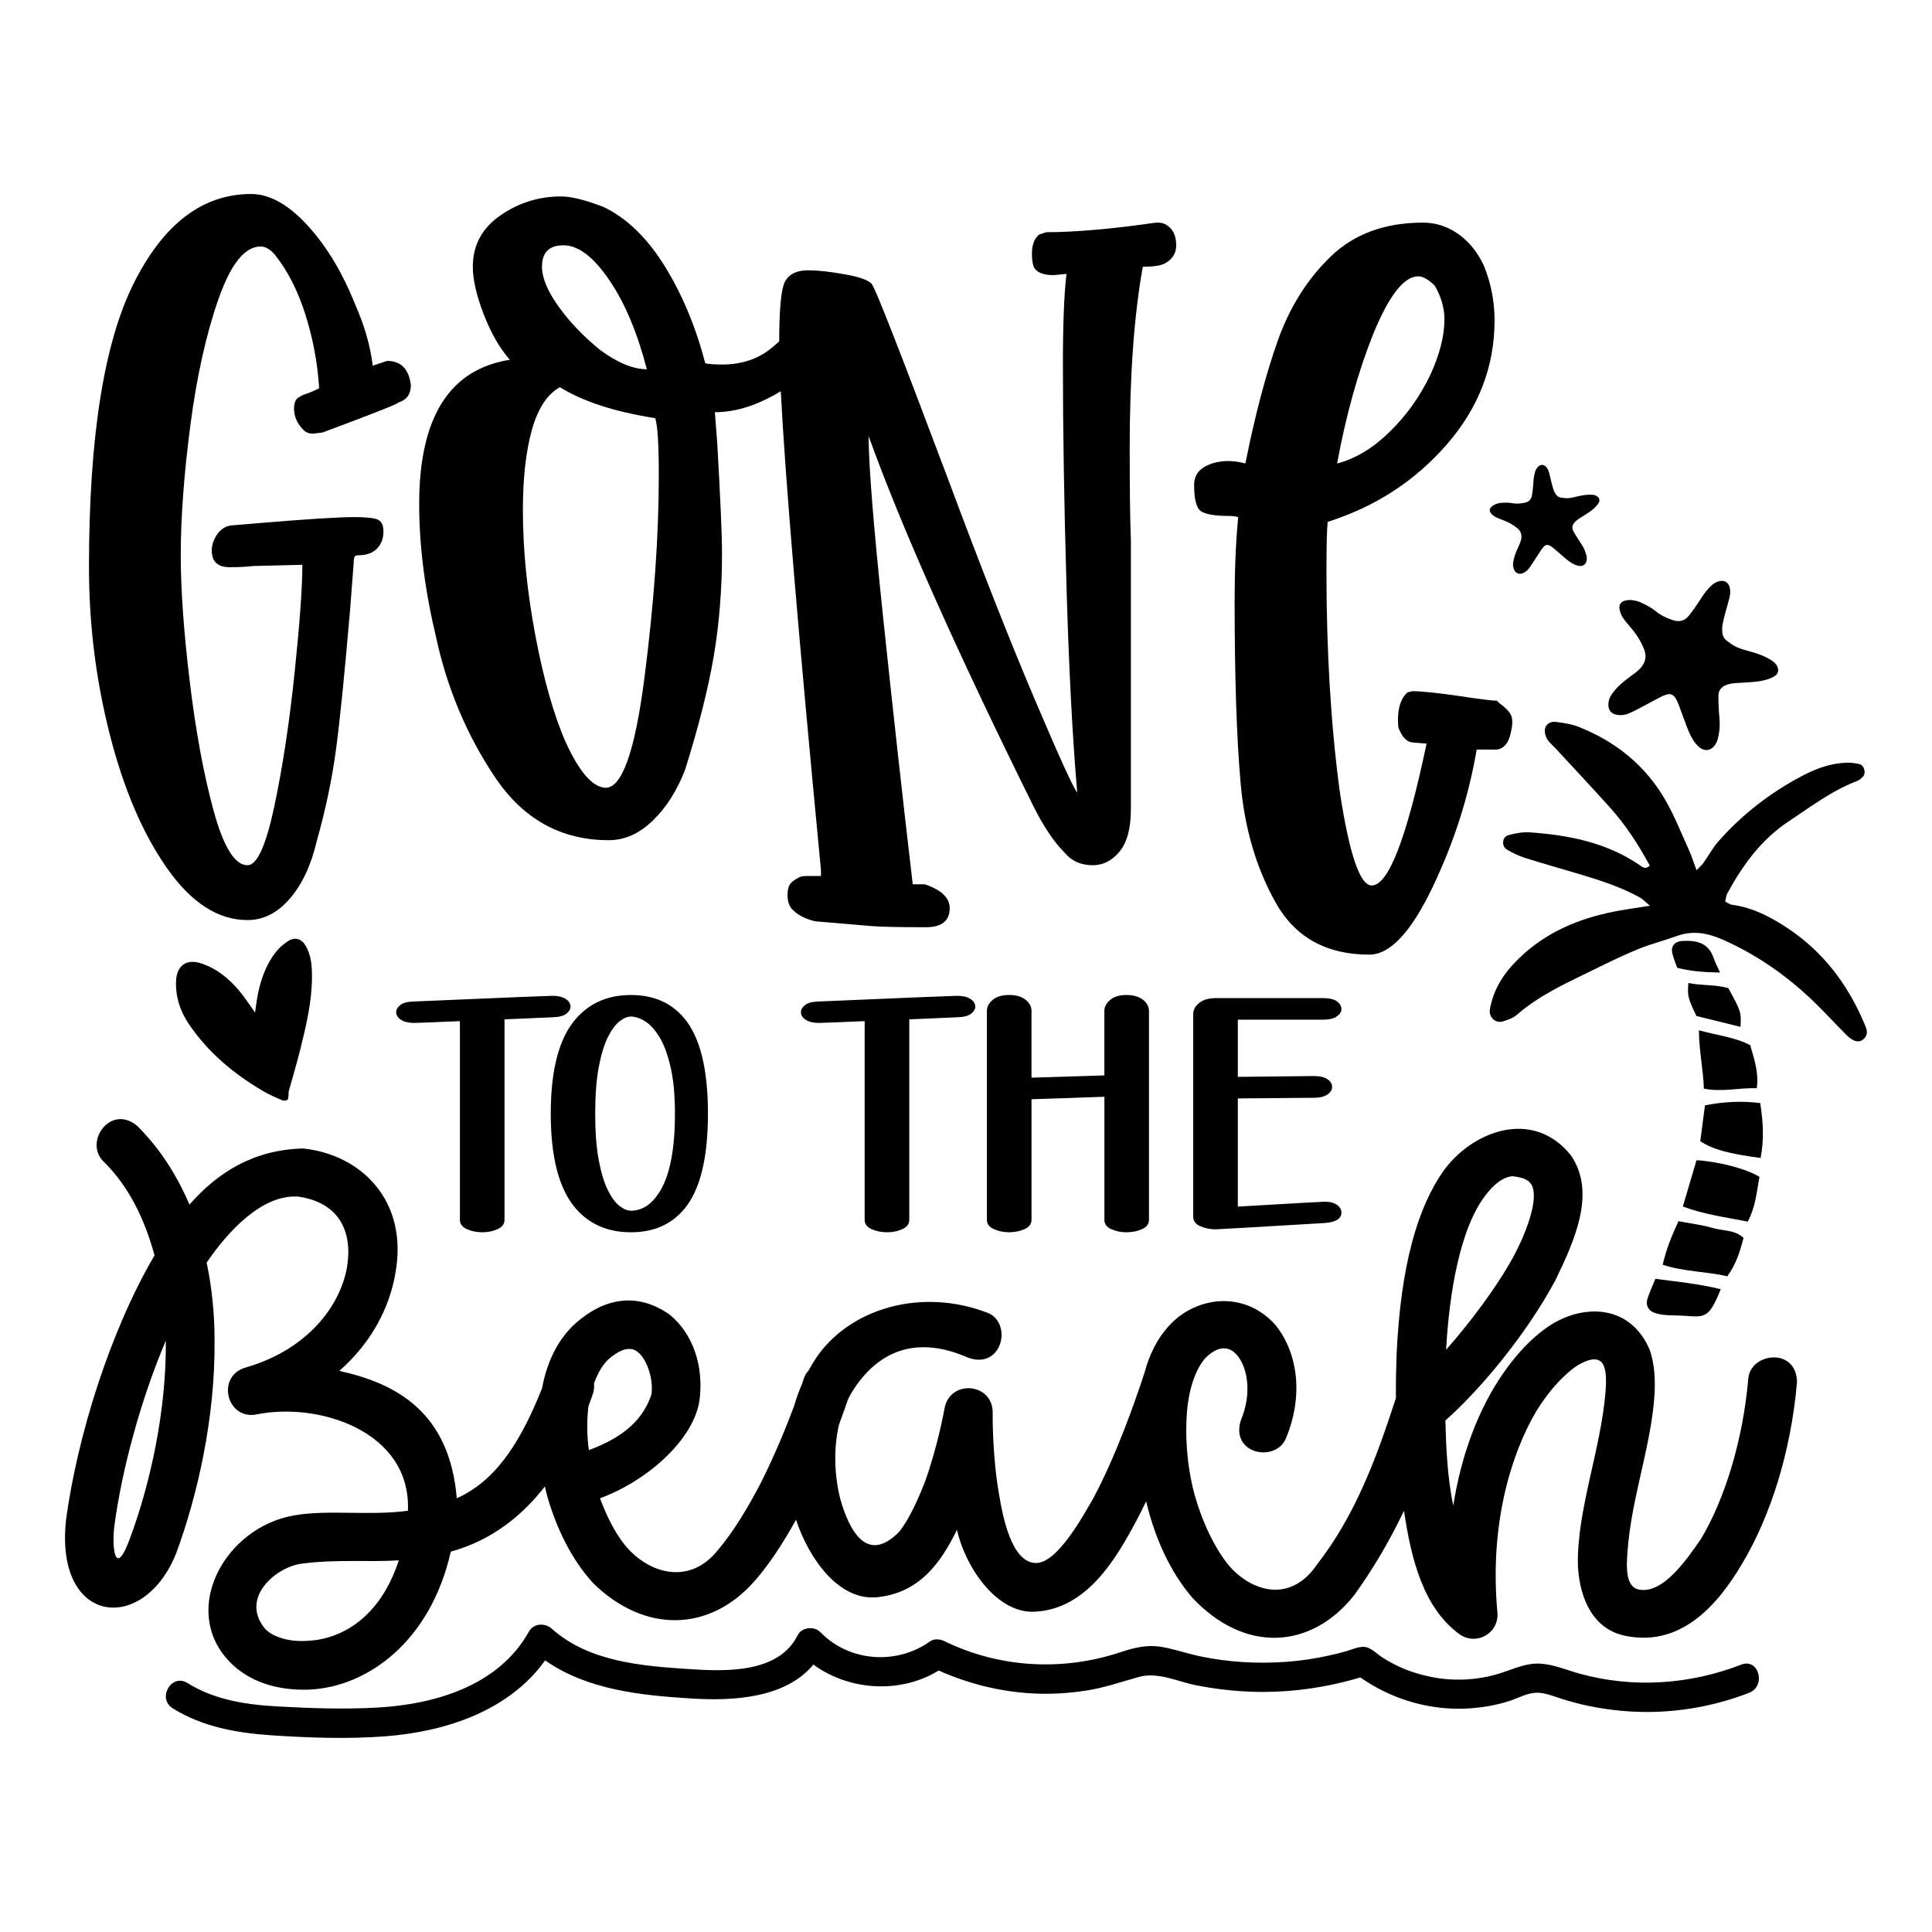
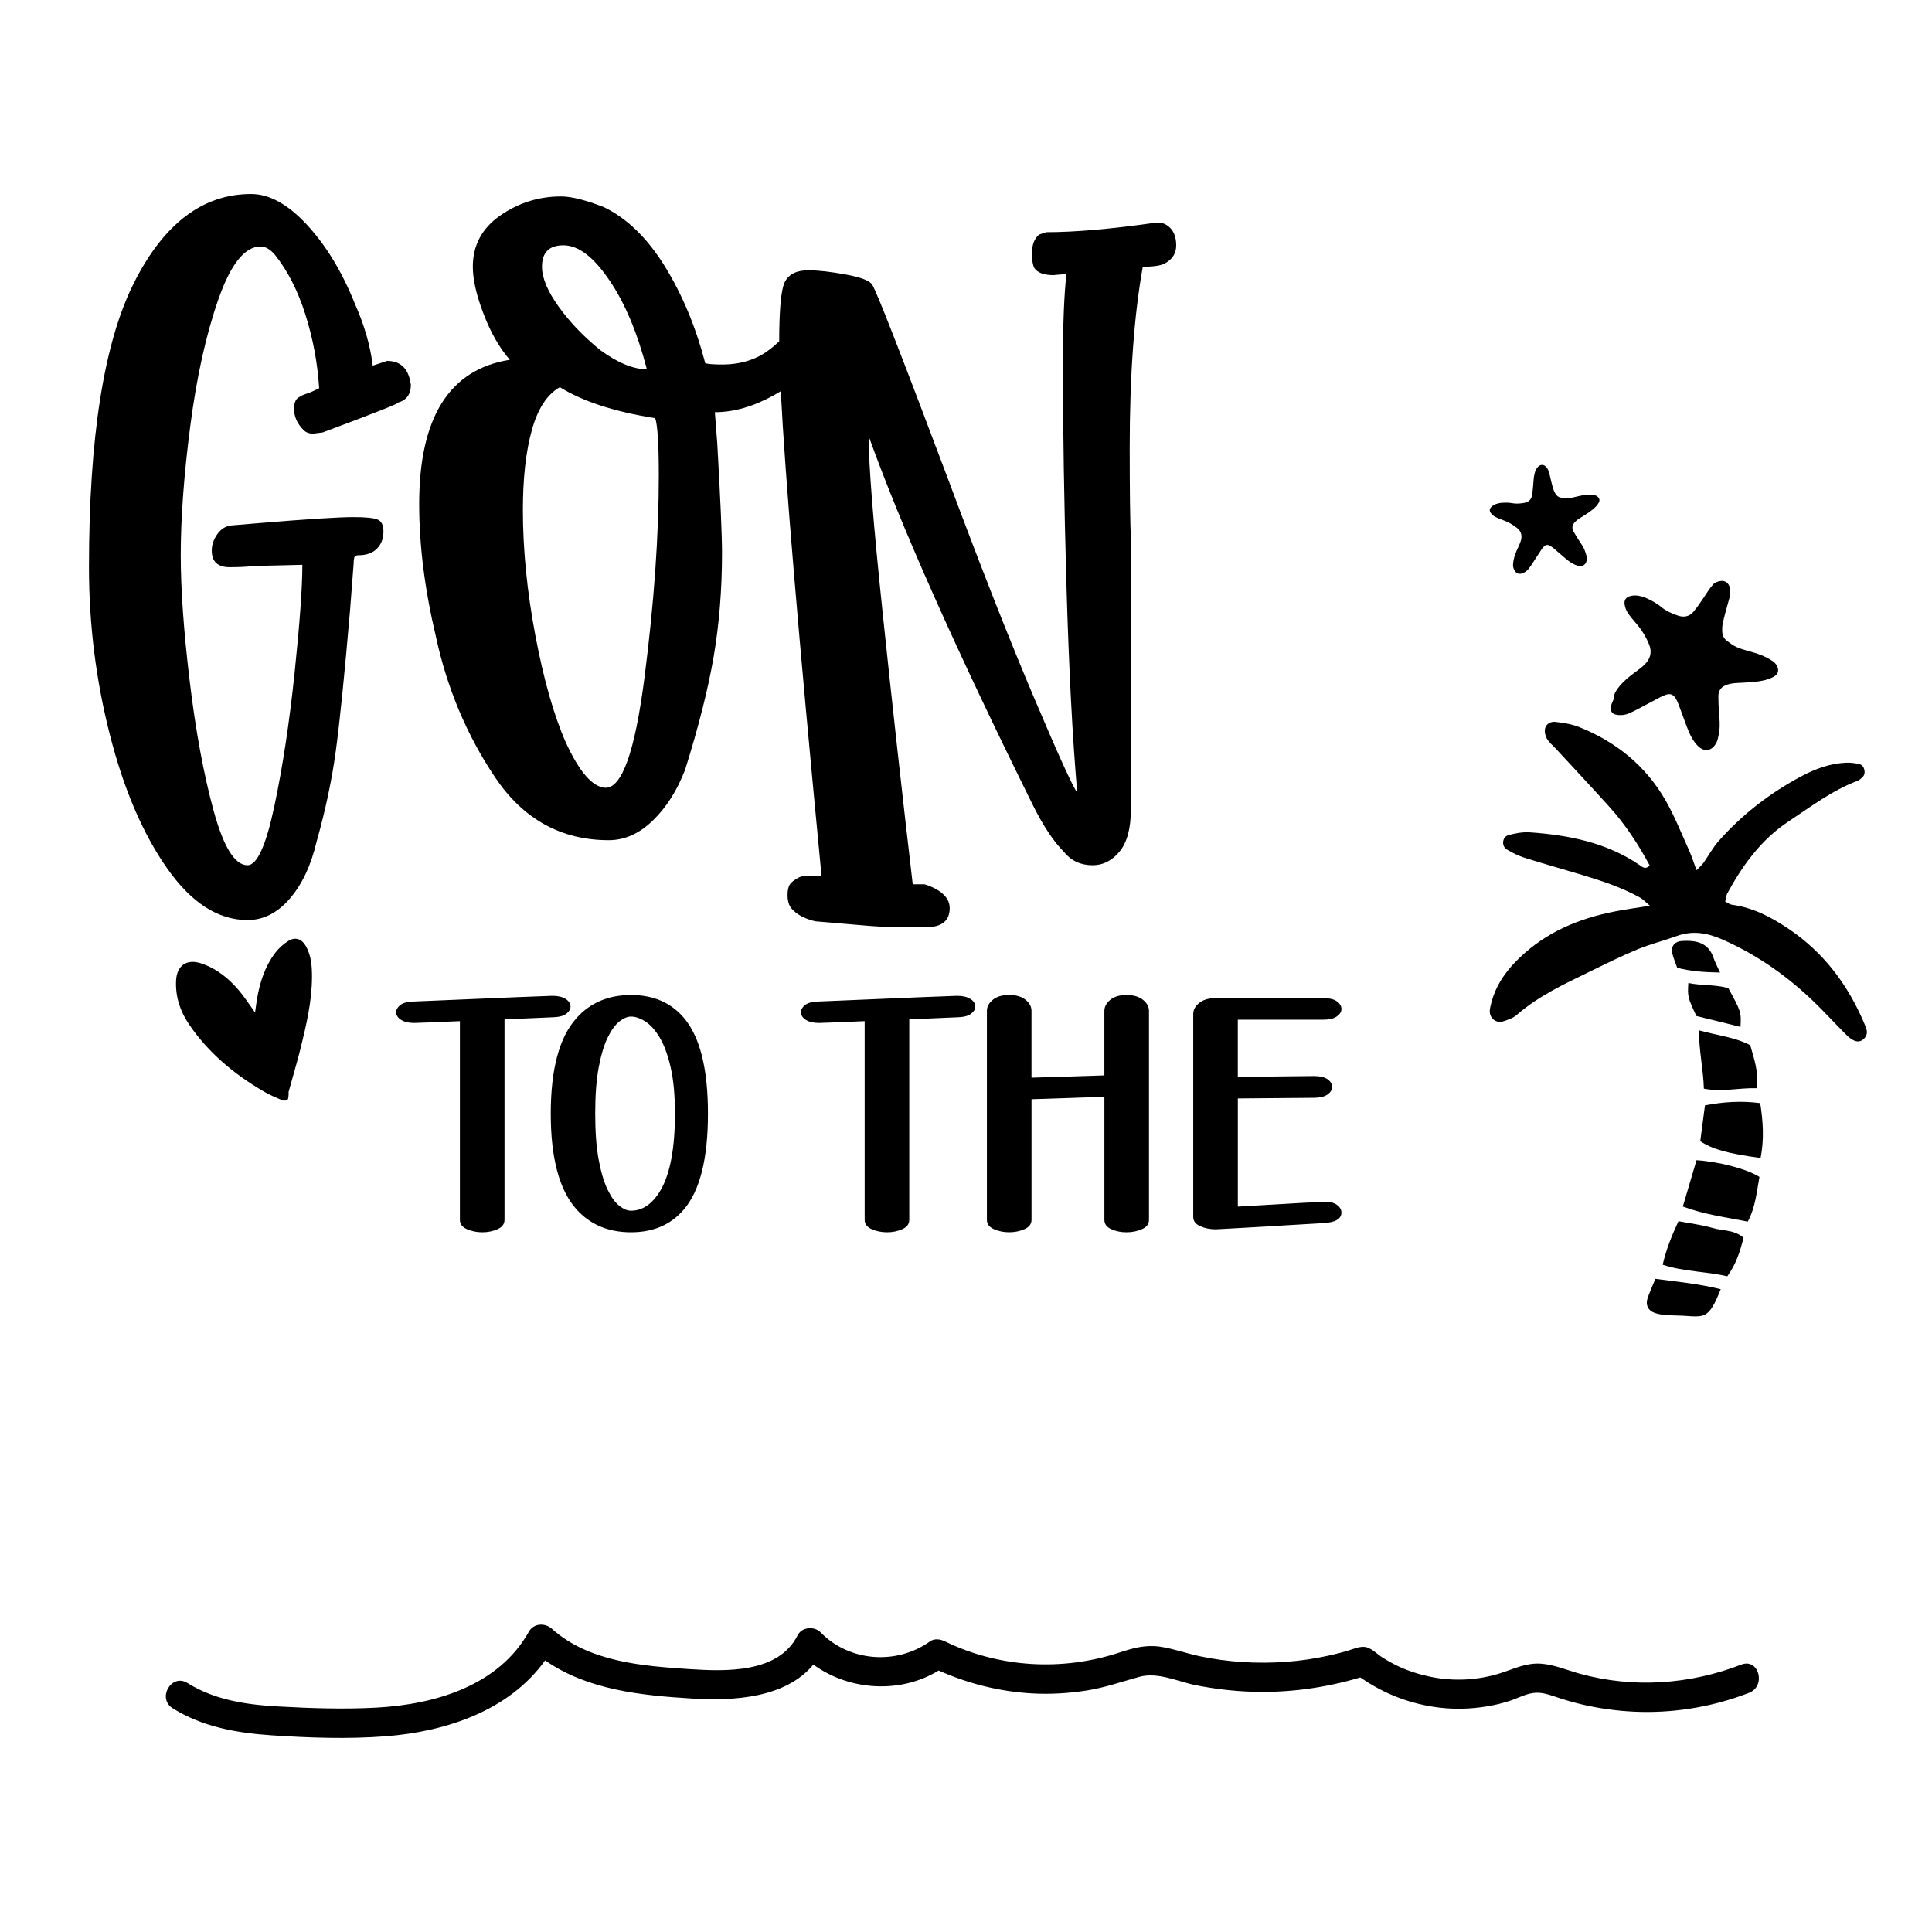
<svg xmlns="http://www.w3.org/2000/svg" version="1.1" id="Layer_1" x="0px" y="0px" viewBox="0 0 864 864" style="enable-background:new 0 0 864 864;" xml:space="preserve">
  <g>
    <path d="M134.46,468.63c2.58-10.44,5.03-20.93,5.06-31.78c0.01-4.76-0.32-9.5-2.75-13.77c-1.84-3.23-4.78-4.23-7.89-2.25 c-2.17,1.38-4.23,3.21-5.78,5.26c-4.55,6.01-6.84,13.02-8.12,20.38c-0.34,1.98-0.58,3.98-0.92,6.37c-0.55-0.82-0.87-1.31-1.21-1.78 c-1.95-2.68-3.76-5.47-5.89-8c-4.61-5.47-10.05-9.91-16.93-12.21c-6.58-2.2-11.03,0.93-11.3,7.86c-0.28,7.07,1.82,13.5,5.76,19.31 c8.65,12.76,20.2,22.34,33.39,30.05c2.62,1.53,5.44,2.74,8.24,3.94c0.69,0.29,1.89,0.26,2.41-0.17c0.49-0.41,0.42-1.52,0.54-2.33 c0.06-0.43-0.09-0.91,0.02-1.32C130.87,481.67,132.84,475.19,134.46,468.63z" />
    <path d="M74.7,388.27c10.84,15.46,22.83,23.19,35.99,23.19c7.11,0,13.41-3.2,18.93-9.6c5.51-6.4,9.5-14.93,12-25.59 c3.91-13.86,6.75-27.27,8.53-40.25c1.77-12.97,3.91-34.03,6.4-63.18l1.6-20.79c0-1.07,0.08-1.95,0.27-2.67 c0.17-0.71,0.8-1.07,1.87-1.07c3.55,0,6.31-0.97,8.26-2.93c1.95-1.95,2.93-4.53,2.93-7.73c0-2.84-0.89-4.61-2.67-5.33 c-1.78-0.71-5.33-1.07-10.66-1.07c-6.76,0-20.79,0.89-42.12,2.67l-12.8,1.07c-2.49,0.36-4.53,1.69-6.13,4 c-1.6,2.32-2.4,4.71-2.4,7.2c0,4.98,2.67,7.46,8,7.46c4.27,0,7.81-0.17,10.66-0.53l21.86-0.53c0,9.95-1.16,26.04-3.47,48.25 c-2.32,22.22-5.33,42.12-9.06,59.71c-3.73,17.59-7.73,26.39-12,26.39c-5.69,0-10.75-8.17-15.2-24.53 c-4.45-16.34-8-35.63-10.66-57.85c-2.67-22.21-4-40.96-4-56.25c0-16.7,1.42-35.99,4.27-57.85c2.84-21.86,7.01-40.69,12.53-56.51 c5.51-15.81,11.81-23.72,18.93-23.72c2.13,0,4.27,1.25,6.4,3.73c5.68,7.11,10.21,15.99,13.6,26.66 c3.37,10.66,5.42,21.51,6.13,32.52v0.53c-2.13,1.07-4,1.87-5.6,2.4s-2.58,0.98-2.93,1.33c-1.78,0.72-2.67,2.49-2.67,5.33 c0,3.56,1.42,6.76,4.27,9.6c1.07,1.07,2.48,1.6,4.27,1.6l4.27-0.53c23.81-8.88,35-13.33,33.59-13.33c3.91-1.07,5.86-3.73,5.86-8 l-0.53-2.67c-1.42-5.33-4.8-8-10.13-8l-6.4,2.13c-1.07-8.88-3.73-18.13-8-27.72c-5.69-14.21-12.8-25.94-21.33-35.19 c-8.53-9.24-16.89-13.86-25.06-13.86c-21.68,0-39.19,13.33-52.52,39.99c-13.33,26.66-19.99,68.96-19.99,126.89 c0,25.59,3.11,50.57,9.33,74.91C55.33,352.91,63.86,372.81,74.7,388.27z" />
    <path d="M221.31,347.48c12.61,18.84,29.59,28.26,50.92,28.26c7.11,0,13.68-2.93,19.73-8.8c6.04-5.86,10.84-13.41,14.4-22.66 c6.04-19.19,10.3-36.07,12.8-50.65c2.48-14.57,3.73-30.03,3.73-46.38c0-7.81-0.72-24.17-2.13-49.05l-1.07-13.86 c8.53,0,17.41-2.57,26.66-7.73c0.96-0.54,1.9-1.09,2.82-1.65c1.93,38.02,7.92,109.39,17.97,214.11v2.67h-5.87 c-1.78,0-3.02,0.18-3.73,0.53c-2.13,1.07-3.56,2.13-4.27,3.2c-0.72,1.07-1.07,2.67-1.07,4.8c0,3.2,0.88,5.51,2.67,6.93 c2.13,2.13,5.33,3.73,9.6,4.8l25.06,2.13c3.91,0.35,12.08,0.53,24.52,0.53c7.11,0,10.66-2.85,10.66-8.53c0-4.27-3.2-7.64-9.6-10.13 l-1.6-0.53h-5.33c-4.62-39.45-9.06-79.52-13.33-120.23c-4.27-40.69-6.4-67.44-6.4-80.24c14.57,40.52,39.09,95.62,73.57,165.28 c4.62,9.25,9.24,16.18,13.86,20.79c3.2,3.92,7.46,5.87,12.8,5.87c4.61,0,8.61-2.04,12-6.13c3.37-4.08,5.06-10.4,5.06-18.93v-89.04 v-31.46c-0.36-8.53-0.53-22.21-0.53-41.05c0-32.34,1.95-59.35,5.86-81.04c2.84,0,5.15-0.17,6.93-0.53c2.13-0.35,4-1.33,5.6-2.93 s2.4-3.64,2.4-6.13c0-3.2-0.8-5.68-2.4-7.46c-1.6-1.77-3.47-2.67-5.6-2.67h-1.07c-19.91,2.85-36.25,4.27-49.05,4.27l-3.2,1.07 c-2.13,1.78-3.2,4.62-3.2,8.53c0,2.85,0.35,4.98,1.07,6.4c1.42,2.13,4.27,3.2,8.53,3.2l5.86-0.53c-1.07,8.89-1.6,22.39-1.6,40.52 c0,29.15,0.53,62.2,1.6,99.17c1.07,36.97,2.67,67.71,4.8,92.23c-1.78-2.13-8.18-16.17-19.19-42.12 c-11.02-25.94-23.82-58.46-38.39-97.57c-20.98-55.8-32.35-84.95-34.12-87.44c-1.07-1.77-4.98-3.28-11.73-4.53 c-6.76-1.24-12.26-1.87-16.53-1.87h-1.6c-5.33,0.36-8.62,2.67-9.86,6.93c-1.22,4.18-1.84,12.47-1.86,24.84 c-1.33,1.22-2.66,2.37-4,3.42c-5.86,4.62-13.06,6.93-21.59,6.93c-3.2,0-5.69-0.17-7.46-0.53c-4.27-16.34-10.31-30.83-18.13-43.45 c-7.82-12.61-16.89-21.41-27.19-26.39c-8.18-3.2-14.58-4.8-19.19-4.8c-9.95,0-19.02,2.85-27.19,8.53 c-8.18,5.69-12.26,13.33-12.26,22.93c0,5.69,1.6,12.71,4.8,21.06c3.2,8.36,7.11,15.19,11.73,20.53 c-27.02,4.27-40.52,25.77-40.52,64.51c0,18.49,2.48,38.21,7.46,59.18C199.89,307.68,208.69,328.65,221.31,347.48z M251.97,109.7 c6.75,0,13.68,5.33,20.79,15.99c6.75,9.95,12.26,23.11,16.53,39.45c-6.05,0-12.98-2.84-20.79-8.53 c-7.46-6.04-13.69-12.53-18.66-19.46c-4.98-6.93-7.46-12.88-7.46-17.86C242.37,112.9,245.57,109.7,251.97,109.7z M237.84,192.34 c2.67-9.6,6.84-15.99,12.53-19.19c10.31,6.4,24.53,11.02,42.65,13.86c1.07,3.2,1.6,11.73,1.6,25.59c0,27.02-2.13,57.14-6.4,90.37 c-4.27,33.24-10.13,49.67-17.59,49.32c-5.69-0.35-11.55-7.11-17.59-20.26c-5.33-12.08-9.86-27.99-13.6-47.72 c-3.73-19.73-5.6-38.47-5.6-56.25C233.84,213.85,235.17,201.93,237.84,192.34z" />
-     <path d="M537.46,228.86c2.31,1.25,6.31,1.87,12,1.87c1.77,0,3.2,0.18,4.27,0.53c-1.07,11.02-1.6,23.46-1.6,37.32 c0,34.12,0.88,61.31,2.67,81.57c1.77,20.26,7.01,38.12,15.73,53.58c8.71,15.46,22.66,23.19,41.85,23.19 c9.24,0,18.66-10.05,28.26-30.12c9.6-20.08,16.17-40.6,19.73-61.58h7.46c4.27,0.36,6.93-2.48,8-8.53c0.71-3.2,0.62-5.6-0.27-7.2 c-0.89-1.6-2.58-3.28-5.06-5.06l-1.07-1.07c-2.13,0-7.82-0.71-17.06-2.13c-9.95-1.42-16.89-2.13-20.79-2.13l-2.13,0.53 c-2.85,2.49-4.27,6.58-4.27,12.26c0,2.49,0.17,3.92,0.53,4.27c1.42,3.56,3.37,5.51,5.86,5.86l6.4,0.53 c-8.89,42.3-17.06,63.44-24.52,63.44c-5.33,0-10.13-14.21-14.39-42.65c-3.92-29.5-5.86-62.02-5.86-97.57 c0-11.37,0.17-18.84,0.53-22.39c21.33-6.75,39.09-18.3,53.31-34.65c14.21-16.34,21.33-34.83,21.33-55.45c0-8.53-1.6-16.7-4.8-24.53 c-2.85-6.04-6.66-10.75-11.46-14.13c-4.8-3.37-10.05-5.06-15.73-5.06c-17.06,0-30.84,5.06-41.32,15.19 c-10.49,10.13-18.4,22.75-23.73,37.85c-5.33,15.11-10.13,33.32-14.39,54.65c-2.85-0.71-5.33-1.07-7.46-1.07 c-4.27,0-7.91,0.89-10.93,2.67c-3.02,1.78-4.53,4.45-4.53,8C534,223.62,535.15,227.62,537.46,228.86z M613.97,149.69 c7.11-17.41,13.86-26.12,20.26-26.12c2.13,0,4.61,1.42,7.46,4.27c2.84,4.98,4.27,9.95,4.27,14.93c0,7.46-2.13,15.82-6.4,25.06 c-4.62,9.6-10.66,18.04-18.13,25.32c-7.46,7.29-15.29,12-23.46,14.13C601.88,185.94,607.21,166.75,613.97,149.69z" />
    <path d="M177.17,452.64c0,1.36,0.73,2.51,2.19,3.43c1.46,0.93,3.41,1.39,5.85,1.39c1.12,0,7.94-0.27,20.46-0.8v88.86 c0,1.85,1.05,3.24,3.14,4.17c2.09,0.92,4.38,1.39,6.87,1.39c2.48,0,4.76-0.46,6.83-1.39c2.07-0.92,3.11-2.31,3.11-4.17v-89.66 l21.92-0.95c2.63-0.1,4.55-0.63,5.77-1.61c1.22-0.97,1.83-2,1.83-3.07c0-1.41-0.73-2.58-2.19-3.51c-1.46-0.92-3.43-1.39-5.92-1.39 c-1.56,0-22.31,0.85-62.26,2.56c-2.68,0.1-4.62,0.63-5.81,1.61C177.77,450.48,177.17,451.52,177.17,452.64z" />
    <path d="M282.18,444.97c-10.13,0-18.27,3.46-24.41,10.38c-7.65,8.53-11.47,22.75-11.47,42.68c0,19.93,3.82,34.17,11.47,42.75 c6.14,6.87,14.27,10.3,24.41,10.3c9.99,0,17.88-3.41,23.68-10.23c7.16-8.43,10.74-22.7,10.74-42.82c0-20.12-3.58-34.39-10.74-42.82 C300.06,448.38,292.17,444.97,282.18,444.97z M295.48,532.15c-3.61,6.19-8.04,9.28-13.3,9.28c-1.61,0-3.34-0.72-5.19-2.16 c-1.85-1.44-3.59-3.82-5.22-7.16c-1.63-3.34-2.97-7.79-4.02-13.37c-1.05-5.58-1.57-12.48-1.57-20.72c0-8.23,0.52-15.14,1.57-20.72 c1.05-5.58,2.39-10.02,4.02-13.34c1.63-3.31,3.37-5.7,5.22-7.16c1.85-1.46,3.58-2.19,5.19-2.19c1.95,0,4.07,0.72,6.36,2.16 c2.29,1.44,4.43,3.81,6.43,7.12c2,3.31,3.64,7.76,4.93,13.34c1.29,5.58,1.94,12.51,1.94,20.79 C301.84,513.42,299.72,524.79,295.48,532.15z" />
    <path d="M389.82,549.69c2.09,0.92,4.38,1.39,6.87,1.39c2.48,0,4.76-0.46,6.83-1.39c2.07-0.92,3.11-2.31,3.11-4.17v-89.66 l21.92-0.95c2.63-0.1,4.55-0.63,5.77-1.61c1.22-0.97,1.83-2,1.83-3.07c0-1.41-0.73-2.58-2.19-3.51c-1.46-0.92-3.43-1.39-5.92-1.39 c-1.56,0-22.31,0.85-62.26,2.56c-2.68,0.1-4.62,0.63-5.81,1.61c-1.19,0.98-1.79,2.02-1.79,3.14c0,1.36,0.73,2.51,2.19,3.43 c1.46,0.93,3.41,1.39,5.85,1.39c1.12,0,7.94-0.27,20.46-0.8v88.86C386.68,547.37,387.72,548.76,389.82,549.69z" />
    <path d="M496.95,549.69c2.05,0.92,4.31,1.39,6.8,1.39c2.53,0,4.85-0.46,6.94-1.39c2.09-0.92,3.14-2.31,3.14-4.17v-93.46 c0-1.85-0.89-3.5-2.67-4.93c-1.78-1.44-4.25-2.16-7.42-2.16c-3.12,0-5.54,0.73-7.27,2.19c-1.73,1.46-2.59,3.09-2.59,4.9v28.86 l-32.59,1.02v-29.89c0-1.85-0.88-3.5-2.63-4.93c-1.75-1.44-4.21-2.16-7.38-2.16s-5.62,0.73-7.34,2.19 c-1.73,1.46-2.59,3.09-2.59,4.9v93.46c0,1.85,1.03,3.24,3.11,4.17c2.07,0.92,4.35,1.39,6.83,1.39s4.77-0.46,6.87-1.39 c2.09-0.92,3.14-2.31,3.14-4.17v-53.93l32.59-1.1v55.03C493.88,547.37,494.9,548.76,496.95,549.69z" />
    <path d="M536.77,548.37c2.09,0.93,4.41,1.39,6.94,1.39c0.92,0,16.95-0.93,48.08-2.78c5.36-0.29,8.06-1.85,8.11-4.68 c0-1.32-0.65-2.46-1.94-3.43c-1.29-0.97-3.11-1.46-5.44-1.46c-1.32,0-14.3,0.73-38.95,2.19v-48.38l34.27-0.29 c2.63-0.05,4.6-0.56,5.92-1.53c1.32-0.97,1.97-2.07,1.97-3.29c0-1.36-0.68-2.52-2.05-3.47c-1.36-0.95-3.41-1.43-6.14-1.43 l-33.98,0.37V456h38.22c2.68,0,4.7-0.49,6.07-1.46c1.36-0.97,2.05-2.07,2.05-3.29c0-1.32-0.67-2.46-2.01-3.43 c-1.34-0.97-3.37-1.46-6.1-1.46h-48.08c-3.17,0-5.64,0.72-7.42,2.16c-1.78,1.44-2.67,3.08-2.67,4.93v90.76 C533.63,546.06,534.68,547.45,536.77,548.37z" />
-     <path d="M781.86,616.34c-2.36,27.74-10.62,54.3-21.25,72.01c-5.61,7.97-16.82,25.08-28.04,22.43c-4.72-1.18-5.02-7.67-5.02-11.21 c0.59-26.56,10.92-51.35,12.39-76.44c0.3-6.49,0-12.99-2.07-19.18c-8.26-20.07-28.63-21.25-44.27-11.51 c-9.15,5.91-17.71,15.35-25.09,27.45c-8.56,14.17-15.34,32.46-18.59,53.42c-2.66-12.39-3.25-26.56-3.54-38.07 c14.46-12.69,35.71-37.48,49.28-62.86c8.56-17.71,18.3-39.25,6.79-55.78c-17.12-21.25-44.27-10.62-56.96,7.08 c-11.21,15.94-19.18,41.61-20.95,82.63c-0.2,5.41-0.33,11.87-0.29,18.93c-8.49,26.16-17.9,52.13-35.42,74.62 c-11.8,17.12-28.92,12.1-39.25,0.29c-6.49-7.97-12.1-19.77-15.64-32.76c-3.25-12.69-4.13-26.27-2.95-37.78 c1.18-11.21,5.02-19.77,9.15-23.31c5.02-4.43,9.74-4.43,13.28,0c4.13,5.01,6.79,16.23,1.48,28.92 c-4.72,15.05,15.34,18.89,20.07,8.26c7.97-18.89,5.61-38.07-4.43-50.76c-12.69-14.46-32.17-13.58-44.86-2.66 c-7.07,6.26-11.37,14.6-13.86,23.87c0,0.01-0.01,0.02-0.01,0.03c-4.72,14.46-12.98,37.48-22.72,55.78 c-4.43,7.67-16.53,30.1-26.27,29.22c-10.62-0.59-14.46-21.25-15.94-30.1c-3.24-18-2.95-36.89-2.95-36.89 c0.3-13.57-19.18-15.35-21.54-2.07c0,0-2.95,16.82-8.85,33.05c-3.25,8.26-7.08,16.53-11.21,21.84 c-14.75,15.34-22.72-0.89-26.56-14.46c-2.47-9.86-3.22-21.92-0.55-33.27c1.8-4.84,3.15-8.73,3.98-11.22 c1.12-2.28,2.43-4.47,3.94-6.56c12.98-18.01,30.4-20.66,49.87-12.1c14.76,5.31,19.77-14.46,9.44-19.77 c-30.4-12.1-62.86-2.07-77.62,20.07c-1.18,1.79-2.25,3.61-3.25,5.45c-0.88,0.94-1.59,2.07-2.06,3.4c0,0-0.31,0.95-0.88,2.64 c-1.39,3.2-2.55,6.45-3.49,9.73c-3.29,8.81-8.3,21.23-14.52,33.67c-5.9,11.51-12.69,22.73-19.48,30.69 c-12.1,15.35-29.22,11.21-39.84,0c-5.31-5.61-9.74-14.17-12.99-23.02c20.95-7.67,42.2-26.26,44.56-44.27 c1.77-14.46-2.65-28.92-13.28-37.78c-15.05-10.62-29.81-7.08-41.91,3.54c-8.48,7.48-13.16,17.92-15.3,29.35 c-8.28,20.68-19.05,40.7-38.12,49.15c-3.25-38.66-27.15-51.35-52.53-56.96c14.16-12.39,22.43-28.04,25.08-43.68 c5.9-32.46-15.35-53.12-41.32-55.78c-22.13,0.59-38.07,10.62-50.76,25.08c-5.61-12.98-12.98-24.79-23.31-35.12 c-11.8-10.03-23.9,6.79-15.35,15.64c11.51,11.21,18.59,25.97,23.02,42.2c-20.07,34.23-34.53,81.16-39.55,118.05 c-5.31,47.52,34.82,51.64,49.28,15.05c9.44-25.68,17.41-60.2,17.12-95.03c0-11.81-1.18-23.61-3.54-34.83 c9.44-13.87,24.79-30.69,41.02-29.51c18.3,2.66,24.2,15.64,21.84,30.99c-2.66,16.82-16.82,37.18-45.45,45.45 c-13.28,3.83-8.56,23.61,5.02,20.95c27.45-5.61,69.06,7.38,67.58,43.08c-17.12,2.36-36-0.59-50.76,2.07 c-31.28,5.31-51.06,42.2-29.22,65.22c8.85,9.44,22.13,13.28,36,12.69c25.67-1.18,54.01-21.25,63.15-61.68 c18.36-5.06,31.96-16.14,42.08-29.15c0.4,1.76,0.83,3.5,1.3,5.24c4.13,13.87,10.62,27.45,20.36,38.07 c23.31,22.72,52.24,21.54,72.01-0.89c7.05-7.99,13.16-17.67,18.64-27.53c5.85,17.6,19.29,36.53,36.55,34.62 c18.89-2.07,28.33-15.64,35.41-30.1c4.13,17.71,18.3,37.48,34.82,36.6c23.31-1.18,36.3-23.61,45.45-40.73 c1.5-2.83,2.94-5.72,4.35-8.63c0.12,0.52,0.24,1.04,0.37,1.55c3.84,15.35,10.33,29.81,20.07,41.32 c23.31,25.09,53.12,23.61,72.6-0.89c8.79-12.22,16.03-24.73,22.26-37.74c3.3,22.09,8.73,43.06,24.37,54.86 c7.67,5.9,18.3,0,17.41-9.45c-3.54-38.36,5.61-69.94,17.41-90.01c6.2-10.03,12.98-16.82,18.3-20.36 c12.98-7.67,13.28,2.07,12.69,11.21c-2.07,26.56-12.99,53.42-12.4,78.5c0.89,15.05,7.08,28.62,21.84,31.28 c24.79,4.72,41.02-14.46,51.65-32.46c12.69-21.25,21.84-50.17,24.49-81.16C803.4,602.47,783.04,604.83,781.86,616.34z M58.52,686.87c-7.08,20.07-8.56,5.31-7.38-4.43c3.25-24.49,11.51-55.78,23.02-82.93C74.46,631.09,67.08,663.56,58.52,686.87z M137.32,733.8c-8.56,0.59-16.23-2.07-19.18-5.91c-10.62-13.57,5.31-27.15,16.82-28.62c15.94-2.07,29.81-0.59,43.38-1.48 C169.78,724.06,152.07,733.2,137.32,733.8z M263.33,648.51c-0.88-6.49-0.88-12.99-0.29-18.59c0.04-0.38,0.1-0.75,0.15-1.12 c0.8-2.13,1.54-4.23,2.21-6.26c0.28-1.43,0.35-2.75,0.26-3.95c1.75-4.8,4.09-8.53,6.53-10.8c4.13-3.54,9.44-6.49,13.28-2.95 c3.25,2.65,6.79,10.62,5.9,18.59C286.94,637.29,275.14,644.08,263.33,648.51z M663.22,536.06c5.61-7.97,10.33-10.03,13.57-10.03 c6.79,0.89,9.15,2.95,9.15,8.85c0,5.9-3.25,16.23-9.15,27.15c-7.97,14.46-19.48,29.51-30.1,41.61 C648.76,567.64,655.84,546.39,663.22,536.06z" />
    <path d="M833.57,457.34c-7.31-17.16-18.13-31.5-33.73-41.98c-7.75-5.2-15.91-9.51-25.37-10.76c-0.88-0.12-1.69-0.79-2.95-1.42 c0.33-1.32,0.39-2.65,0.97-3.71c6.89-12.63,15.16-24.05,27.42-32.16c9.93-6.57,19.43-13.84,30.73-18.1 c0.88-0.33,1.65-1.06,2.35-1.73c1.65-1.59,0.84-5.2-1.4-5.75c-1.9-0.46-3.92-0.72-5.86-0.65c-7.1,0.25-13.67,2.66-19.83,5.91 c-14.17,7.48-26.73,17.16-37.35,29.19c-2.61,2.95-4.5,6.53-6.8,9.76c-0.7,0.99-1.68,1.78-3.06,3.22c-1.29-3.49-2.14-6.27-3.33-8.89 c-3.41-7.52-6.45-15.27-10.55-22.41c-8.89-15.48-22.17-26.16-38.67-32.75c-3.31-1.32-7-1.87-10.57-2.29 c-1.97-0.23-4.15,0.84-4.62,3c-0.31,1.41,0.1,3.28,0.85,4.56c0.98,1.67,2.62,2.95,3.96,4.41c8.08,8.76,16.25,17.44,24.22,26.31 c7.08,7.89,12.81,16.73,17.79,25.97c-2.12,2.06-3.52,0.47-4.64-0.29c-14.78-10.03-31.56-13.32-48.91-14.55 c-3.19-0.23-6.56,0.4-9.68,1.26c-2.75,0.76-3.18,4.87-0.72,6.38c2.51,1.53,5.24,2.85,8.03,3.74c8.52,2.69,17.13,5.09,25.68,7.66 c8.88,2.67,17.68,5.59,25.85,10.09c1.3,0.72,2.35,1.91,4.47,3.69c-5.23,0.82-9.14,1.38-13.03,2.06 c-15.92,2.79-30.66,8.23-42.98,19.12c-6.81,6.02-12.4,12.88-14.82,21.87c-0.34,1.27-0.69,2.57-0.78,3.87 c-0.22,3.23,2.81,5.79,5.88,4.81c2.18-0.69,4.55-1.48,6.22-2.94c9.61-8.41,21.04-13.68,32.33-19.2c7.14-3.49,14.26-7.03,21.6-10.07 c5.78-2.39,11.9-3.92,17.8-6.04c7.04-2.53,13.66-1.26,20.23,1.63c15.33,6.75,28.82,16.2,40.84,27.78 c5.01,4.82,9.67,9.99,14.61,14.9c3.18,3.16,5.75,3.65,7.74,1.76C835.94,462.24,834.63,459.83,833.57,457.34z" />
    <path d="M752.58,539.57c9.58,3.57,19.24,4.79,29.02,6.74c3.52-6.54,4-13.4,5.24-19.99c-5.63-3.53-17.56-6.75-28.15-7.48 C756.59,525.94,754.66,532.49,752.58,539.57z" />
    <path d="M772.46,570.78c4.1-5.7,5.71-11.31,7.28-17.2c-4.03-3.7-9.33-3.07-13.89-4.43c-4.67-1.39-9.59-1.95-15.24-3.03 c-3.15,6.81-5.52,12.81-7.05,19.47C753.27,568.8,763.16,568.54,772.46,570.78z" />
    <path d="M787.18,493.31c-8.56-1.11-16.54-0.56-24.71,1c-0.75,5.77-1.43,10.94-2.1,16.04c5.6,3.65,12.29,5.52,26.98,7.51 C789,509.33,788.46,501.59,787.18,493.31z" />
    <path d="M759.76,460.76c0.06,9.41,1.96,17.43,2.22,26.08c8.01,1.63,15.66-0.43,23.67-0.2c0.97-7.09-1.18-12.93-2.92-19.22 C776.03,463.88,768.46,463.13,759.76,460.76z" />
    <path d="M736.76,580.73c-0.93,2.85,0.33,5.37,3.07,6.34c1.53,0.54,3.18,0.86,4.8,1c2.63,0.22,5.28,0.16,7.92,0.32 c9.81,0.61,11.61,1.65,16.96-11.85c-10.04-2.49-19.48-3.33-29.21-4.64C738.92,575.3,737.67,577.96,736.76,580.73z" />
    <path d="M755.03,439.61c-0.37,6.06-0.26,6.5,3.6,14.74c6.34,1.57,12.97,3.2,19.73,4.87c0.37-6.58,0.22-7.04-5.44-17.31 C767.34,440.23,761.1,440.85,755.03,439.61z" />
    <path d="M752.16,420.81c-3.09,0.18-4.93,2.22-4.35,5.22c0.42,2.2,1.4,4.29,2.24,6.76c5.82,1.52,11.6,2,19.17,2.13 c-1.33-2.95-2.26-4.62-2.86-6.42C764.02,421.44,758.47,420.43,752.16,420.81z" />
-     <path d="M723.35,319.72c1.76,0.23,3.49,0,5.11-0.68c1.5-0.63,2.96-1.4,4.4-2.15c3.26-1.71,6.49-3.47,9.75-5.18 c0.81-0.42,1.68-0.75,2.55-1.05c1.67-0.58,3.06-0.09,4.01,1.36c0.61,0.93,1.11,1.96,1.5,3c1.27,3.34,2.45,6.73,3.72,10.07 c1.13,2.98,2.44,5.87,4.64,8.23c3.04,3.26,6.67,2.68,8.61-1.33c0.27-0.55,0.48-1.14,0.61-1.73c0.25-1.09,0.46-2.2,0.62-3.31 c0.41-2.86,0.07-5.71-0.15-8.56c-0.18-2.34-0.22-4.69-0.25-7.03c-0.04-2.9,1.66-4.5,4.25-5.29c0.97-0.29,2-0.45,3.01-0.56 c1.11-0.12,2.24-0.11,3.37-0.19c3.87-0.27,7.78-0.34,11.51-1.56c1.06-0.35,2.12-0.79,3.04-1.4c1.57-1.04,1.92-2.58,1.16-4.3 c-0.56-1.27-1.57-2.12-2.72-2.83c-2.89-1.81-6.04-2.96-9.32-3.85c-2.07-0.56-4.16-1.13-6.11-1.99c-1.56-0.69-2.97-1.77-4.36-2.8 c-1.39-1.03-2.06-2.53-2.11-4.25c-0.03-1.02-0.03-2.06,0.15-3.05c0.31-1.71,0.75-3.39,1.19-5.07c0.57-2.17,1.22-4.33,1.8-6.5 c0.42-1.59,0.6-3.23,0.25-4.86c-0.46-2.15-2.1-3.37-4.25-3.03c-0.97,0.16-1.97,0.57-2.81,1.1c-0.85,0.53-1.57,1.3-2.28,2.03 c-1.85,1.93-3.21,4.22-4.68,6.44c-1.41,2.12-2.88,4.23-4.5,6.18c-1.84,2.21-4.32,2.65-6.97,1.74c-2.71-0.92-5.33-2.06-7.58-3.94 c-2.14-1.79-4.62-2.99-7.08-4.12c-2.12-0.75-4.19-1.23-6.38-0.73c-2.17,0.5-3.16,1.81-2.76,4.02c0.21,1.18,0.65,2.4,1.29,3.39 c1.05,1.62,2.3,3.13,3.58,4.58c2.59,2.95,4.66,6.22,6.1,9.86c1.3,3.29,0.53,6.23-1.92,8.72c-0.71,0.73-1.51,1.38-2.31,2 c-1.29,1-2.65,1.92-3.93,2.94c-2.49,1.97-4.81,4.12-6.56,6.82c-0.81,1.24-1.22,2.57-1.27,4.04 C719.2,317.66,720.6,319.36,723.35,319.72z" />
+     <path d="M723.35,319.72c1.76,0.23,3.49,0,5.11-0.68c1.5-0.63,2.96-1.4,4.4-2.15c3.26-1.71,6.49-3.47,9.75-5.18 c0.81-0.42,1.68-0.75,2.55-1.05c1.67-0.58,3.06-0.09,4.01,1.36c0.61,0.93,1.11,1.96,1.5,3c1.27,3.34,2.45,6.73,3.72,10.07 c1.13,2.98,2.44,5.87,4.64,8.23c3.04,3.26,6.67,2.68,8.61-1.33c0.27-0.55,0.48-1.14,0.61-1.73c0.25-1.09,0.46-2.2,0.62-3.31 c0.41-2.86,0.07-5.71-0.15-8.56c-0.18-2.34-0.22-4.69-0.25-7.03c-0.04-2.9,1.66-4.5,4.25-5.29c0.97-0.29,2-0.45,3.01-0.56 c1.11-0.12,2.24-0.11,3.37-0.19c3.87-0.27,7.78-0.34,11.51-1.56c1.06-0.35,2.12-0.79,3.04-1.4c1.57-1.04,1.92-2.58,1.16-4.3 c-0.56-1.27-1.57-2.12-2.72-2.83c-2.89-1.81-6.04-2.96-9.32-3.85c-2.07-0.56-4.16-1.13-6.11-1.99c-1.56-0.69-2.97-1.77-4.36-2.8 c-1.39-1.03-2.06-2.53-2.11-4.25c-0.03-1.02-0.03-2.06,0.15-3.05c0.31-1.71,0.75-3.39,1.19-5.07c0.57-2.17,1.22-4.33,1.8-6.5 c0.42-1.59,0.6-3.23,0.25-4.86c-0.46-2.15-2.1-3.37-4.25-3.03c-0.97,0.16-1.97,0.57-2.81,1.1c-1.85,1.93-3.21,4.22-4.68,6.44c-1.41,2.12-2.88,4.23-4.5,6.18c-1.84,2.21-4.32,2.65-6.97,1.74c-2.71-0.92-5.33-2.06-7.58-3.94 c-2.14-1.79-4.62-2.99-7.08-4.12c-2.12-0.75-4.19-1.23-6.38-0.73c-2.17,0.5-3.16,1.81-2.76,4.02c0.21,1.18,0.65,2.4,1.29,3.39 c1.05,1.62,2.3,3.13,3.58,4.58c2.59,2.95,4.66,6.22,6.1,9.86c1.3,3.29,0.53,6.23-1.92,8.72c-0.71,0.73-1.51,1.38-2.31,2 c-1.29,1-2.65,1.92-3.93,2.94c-2.49,1.97-4.81,4.12-6.56,6.82c-0.81,1.24-1.22,2.57-1.27,4.04 C719.2,317.66,720.6,319.36,723.35,319.72z" />
    <path d="M666.82,229.59c0.49,0.59,1.11,1.14,1.78,1.5c1.09,0.58,2.26,1.04,3.43,1.46c2.37,0.85,4.55,2.04,6.49,3.63 c1.76,1.44,2.24,3.33,1.64,5.49c-0.17,0.63-0.42,1.24-0.67,1.84c-0.41,0.96-0.89,1.9-1.29,2.87c-0.78,1.88-1.42,3.8-1.56,5.86 c-0.07,0.95,0.12,1.82,0.55,2.66c0.81,1.58,2.12,2.09,3.77,1.44c1.06-0.42,1.96-1.09,2.65-1.97c0.65-0.82,1.22-1.7,1.8-2.58 c1.29-1.97,2.56-3.96,3.86-5.93c0.32-0.49,0.71-0.94,1.1-1.38c0.76-0.85,1.69-1,2.67-0.48c0.63,0.33,1.23,0.75,1.78,1.21 c1.75,1.48,3.47,3.01,5.22,4.49c1.56,1.32,3.19,2.53,5.16,3.17c2.72,0.88,4.57-0.57,4.42-3.42c-0.02-0.39-0.08-0.79-0.19-1.16 c-0.2-0.69-0.43-1.38-0.68-2.05c-0.66-1.73-1.74-3.22-2.75-4.75c-0.83-1.25-1.58-2.56-2.33-3.86c-0.92-1.61-0.47-3.04,0.74-4.28 c0.45-0.47,0.98-0.87,1.51-1.25c0.59-0.42,1.22-0.76,1.83-1.15c2.09-1.36,4.26-2.61,5.97-4.46c0.48-0.52,0.94-1.1,1.27-1.73 c0.56-1.07,0.27-2.04-0.69-2.77c-0.71-0.54-1.54-0.7-2.4-0.74c-2.18-0.11-4.31,0.22-6.42,0.74c-1.33,0.33-2.68,0.66-4.04,0.78 c-1.09,0.1-2.22-0.07-3.31-0.22c-1.1-0.15-1.94-0.78-2.51-1.73c-0.33-0.56-0.66-1.14-0.86-1.76c-0.36-1.05-0.64-2.13-0.91-3.21 c-0.36-1.4-0.66-2.81-1.01-4.21c-0.26-1.03-0.66-2-1.37-2.8c-0.93-1.06-2.22-1.24-3.32-0.38c-0.5,0.39-0.92,0.93-1.23,1.49 c-0.31,0.56-0.48,1.22-0.64,1.85c-0.44,1.66-0.48,3.36-0.62,5.06c-0.13,1.63-0.3,3.26-0.6,4.87c-0.34,1.81-1.6,2.83-3.37,3.14 c-1.81,0.33-3.63,0.5-5.47,0.15c-1.75-0.34-3.52-0.24-5.25-0.11c-1.42,0.24-2.73,0.62-3.8,1.58 C666.05,227.44,665.91,228.48,666.82,229.59z" />
    <path d="M778.71,744.43c-23.03,8.92-48.3,10.65-72.18,4.07c-5.79-1.6-11.47-4.1-17.53-4.5c-6.55-0.42-11.93,2.33-17.98,4.25 c-10.03,3.18-20.9,3.76-31.22,1.63c-4.89-1.01-9.73-2.5-14.26-4.61c-2.52-1.18-4.96-2.54-7.31-4.03c-2.24-1.43-4.43-3.79-7.01-4.54 c-2.91-0.84-6.38,0.95-9.13,1.72c-2.53,0.71-5.07,1.35-7.63,1.92c-6.48,1.44-13.04,2.41-19.66,2.87 c-12.84,0.89-25.78,0.12-38.38-2.56c-5.87-1.25-11.6-3.34-17.53-4.23c-6.42-0.96-12.06,0.55-18.1,2.55 c-25.67,8.49-53.86,6.92-78.24-4.95c-1.99-0.97-4.65-1.4-6.61,0c-14.9,10.67-36.06,9.21-48.96-4.02 c-2.79-2.86-8.39-2.46-10.28,1.32c-8.5,17.04-32.15,16.18-48.36,15.12c-21.16-1.38-45-3.23-61.55-18.05 c-3.06-2.74-8.13-2.53-10.28,1.32c-13.57,24.27-42.13,32.54-68.19,33.95c-14.64,0.79-29.46,0.29-44.09-0.53 c-14.11-0.79-28.2-2.85-40.38-10.47c-7.16-4.48-13.74,6.84-6.61,11.3c13.32,8.33,28.76,11.05,44.21,12.08 c16.86,1.13,34.12,1.73,50.98,0.44c26.98-2.07,55.21-11.42,71.36-33.94c19,13.29,43.17,15.69,65.96,17.07 c18.37,1.11,41.59-0.21,53.99-15.2c16.08,11.73,38.92,13.16,56.05,2.66c13.27,5.91,27.35,9.44,41.92,10.24 c7.96,0.44,15.91-0.04,23.79-1.23c8.3-1.24,15.91-3.96,23.94-6.17c8.38-2.31,17.2,2.11,25.42,3.74c8.28,1.64,16.73,2.64,25.18,2.91 c16.31,0.52,32.68-1.73,48.31-6.4c10.62,7.37,22.48,11.98,35.48,13.51c6.98,0.82,13.96,0.59,20.9-0.53 c3.58-0.57,7.1-1.4,10.55-2.54c3.79-1.25,7.73-3.52,11.8-3.6c3.91-0.08,7.73,1.61,11.4,2.76c3.94,1.23,7.92,2.3,11.96,3.14 c7.7,1.59,15.6,2.51,23.46,2.68c16.45,0.35,32.95-2.59,48.28-8.53C789.96,754.04,786.58,741.38,778.71,744.43z" />
  </g>
</svg>